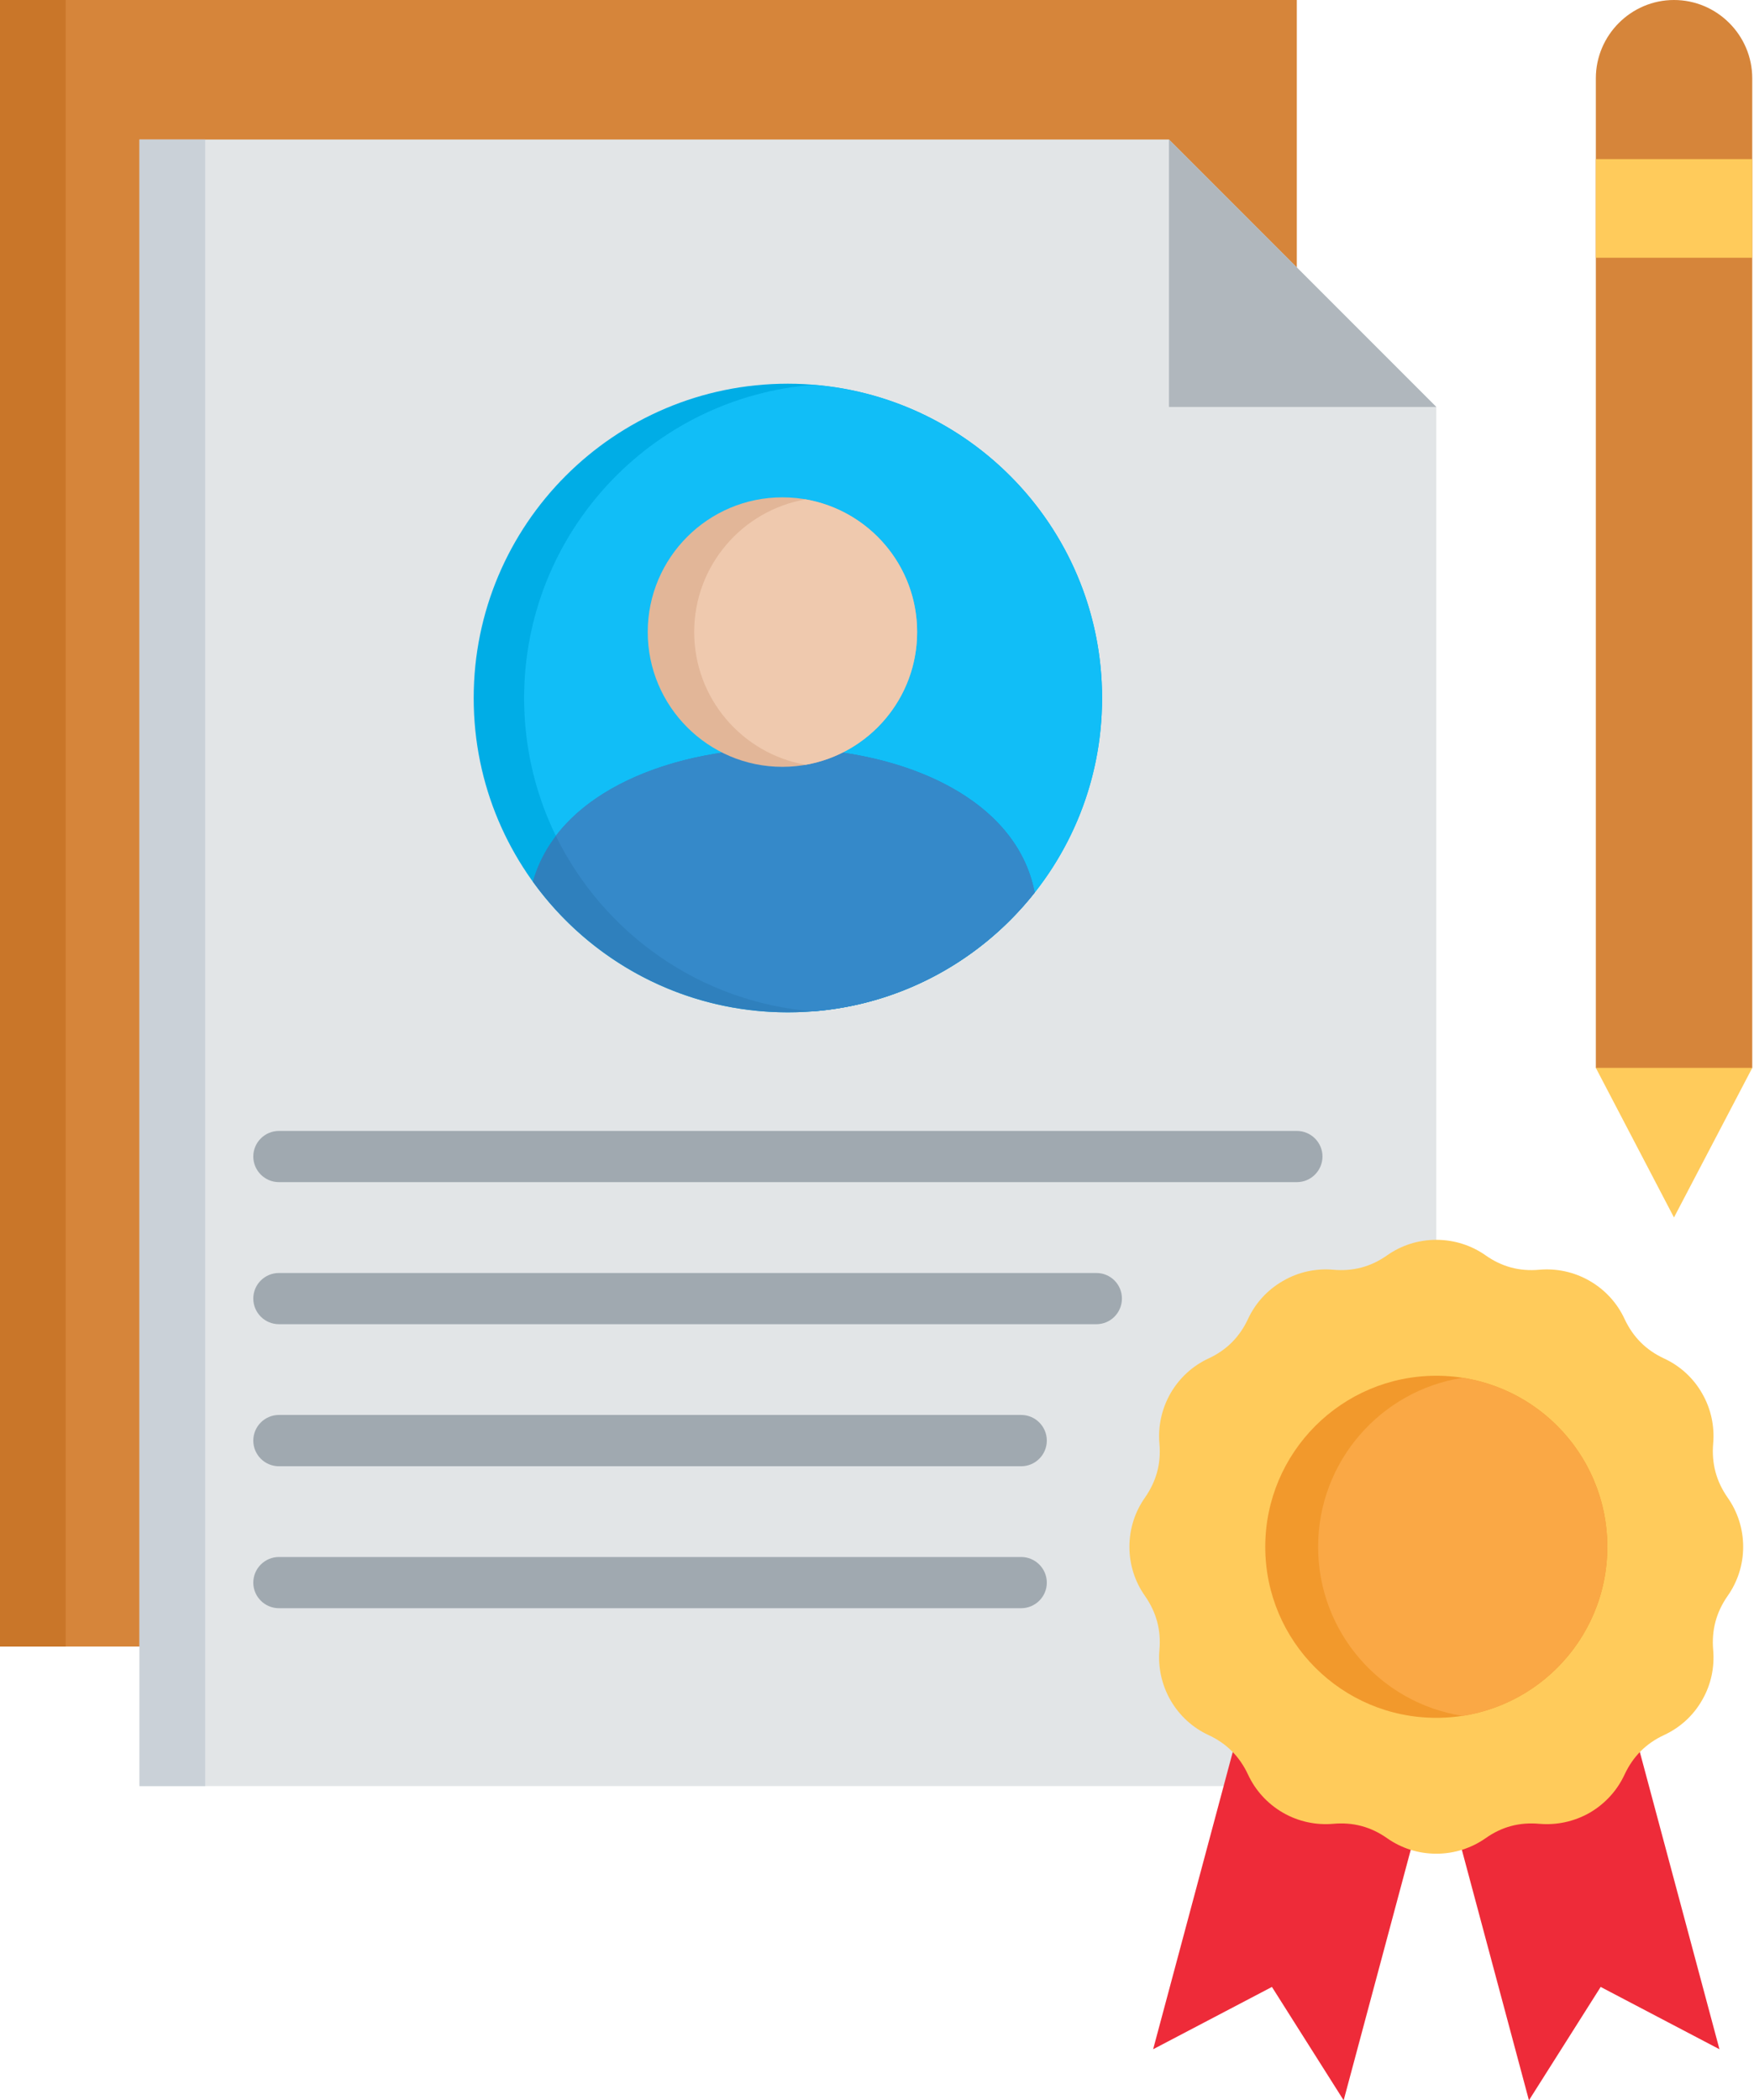
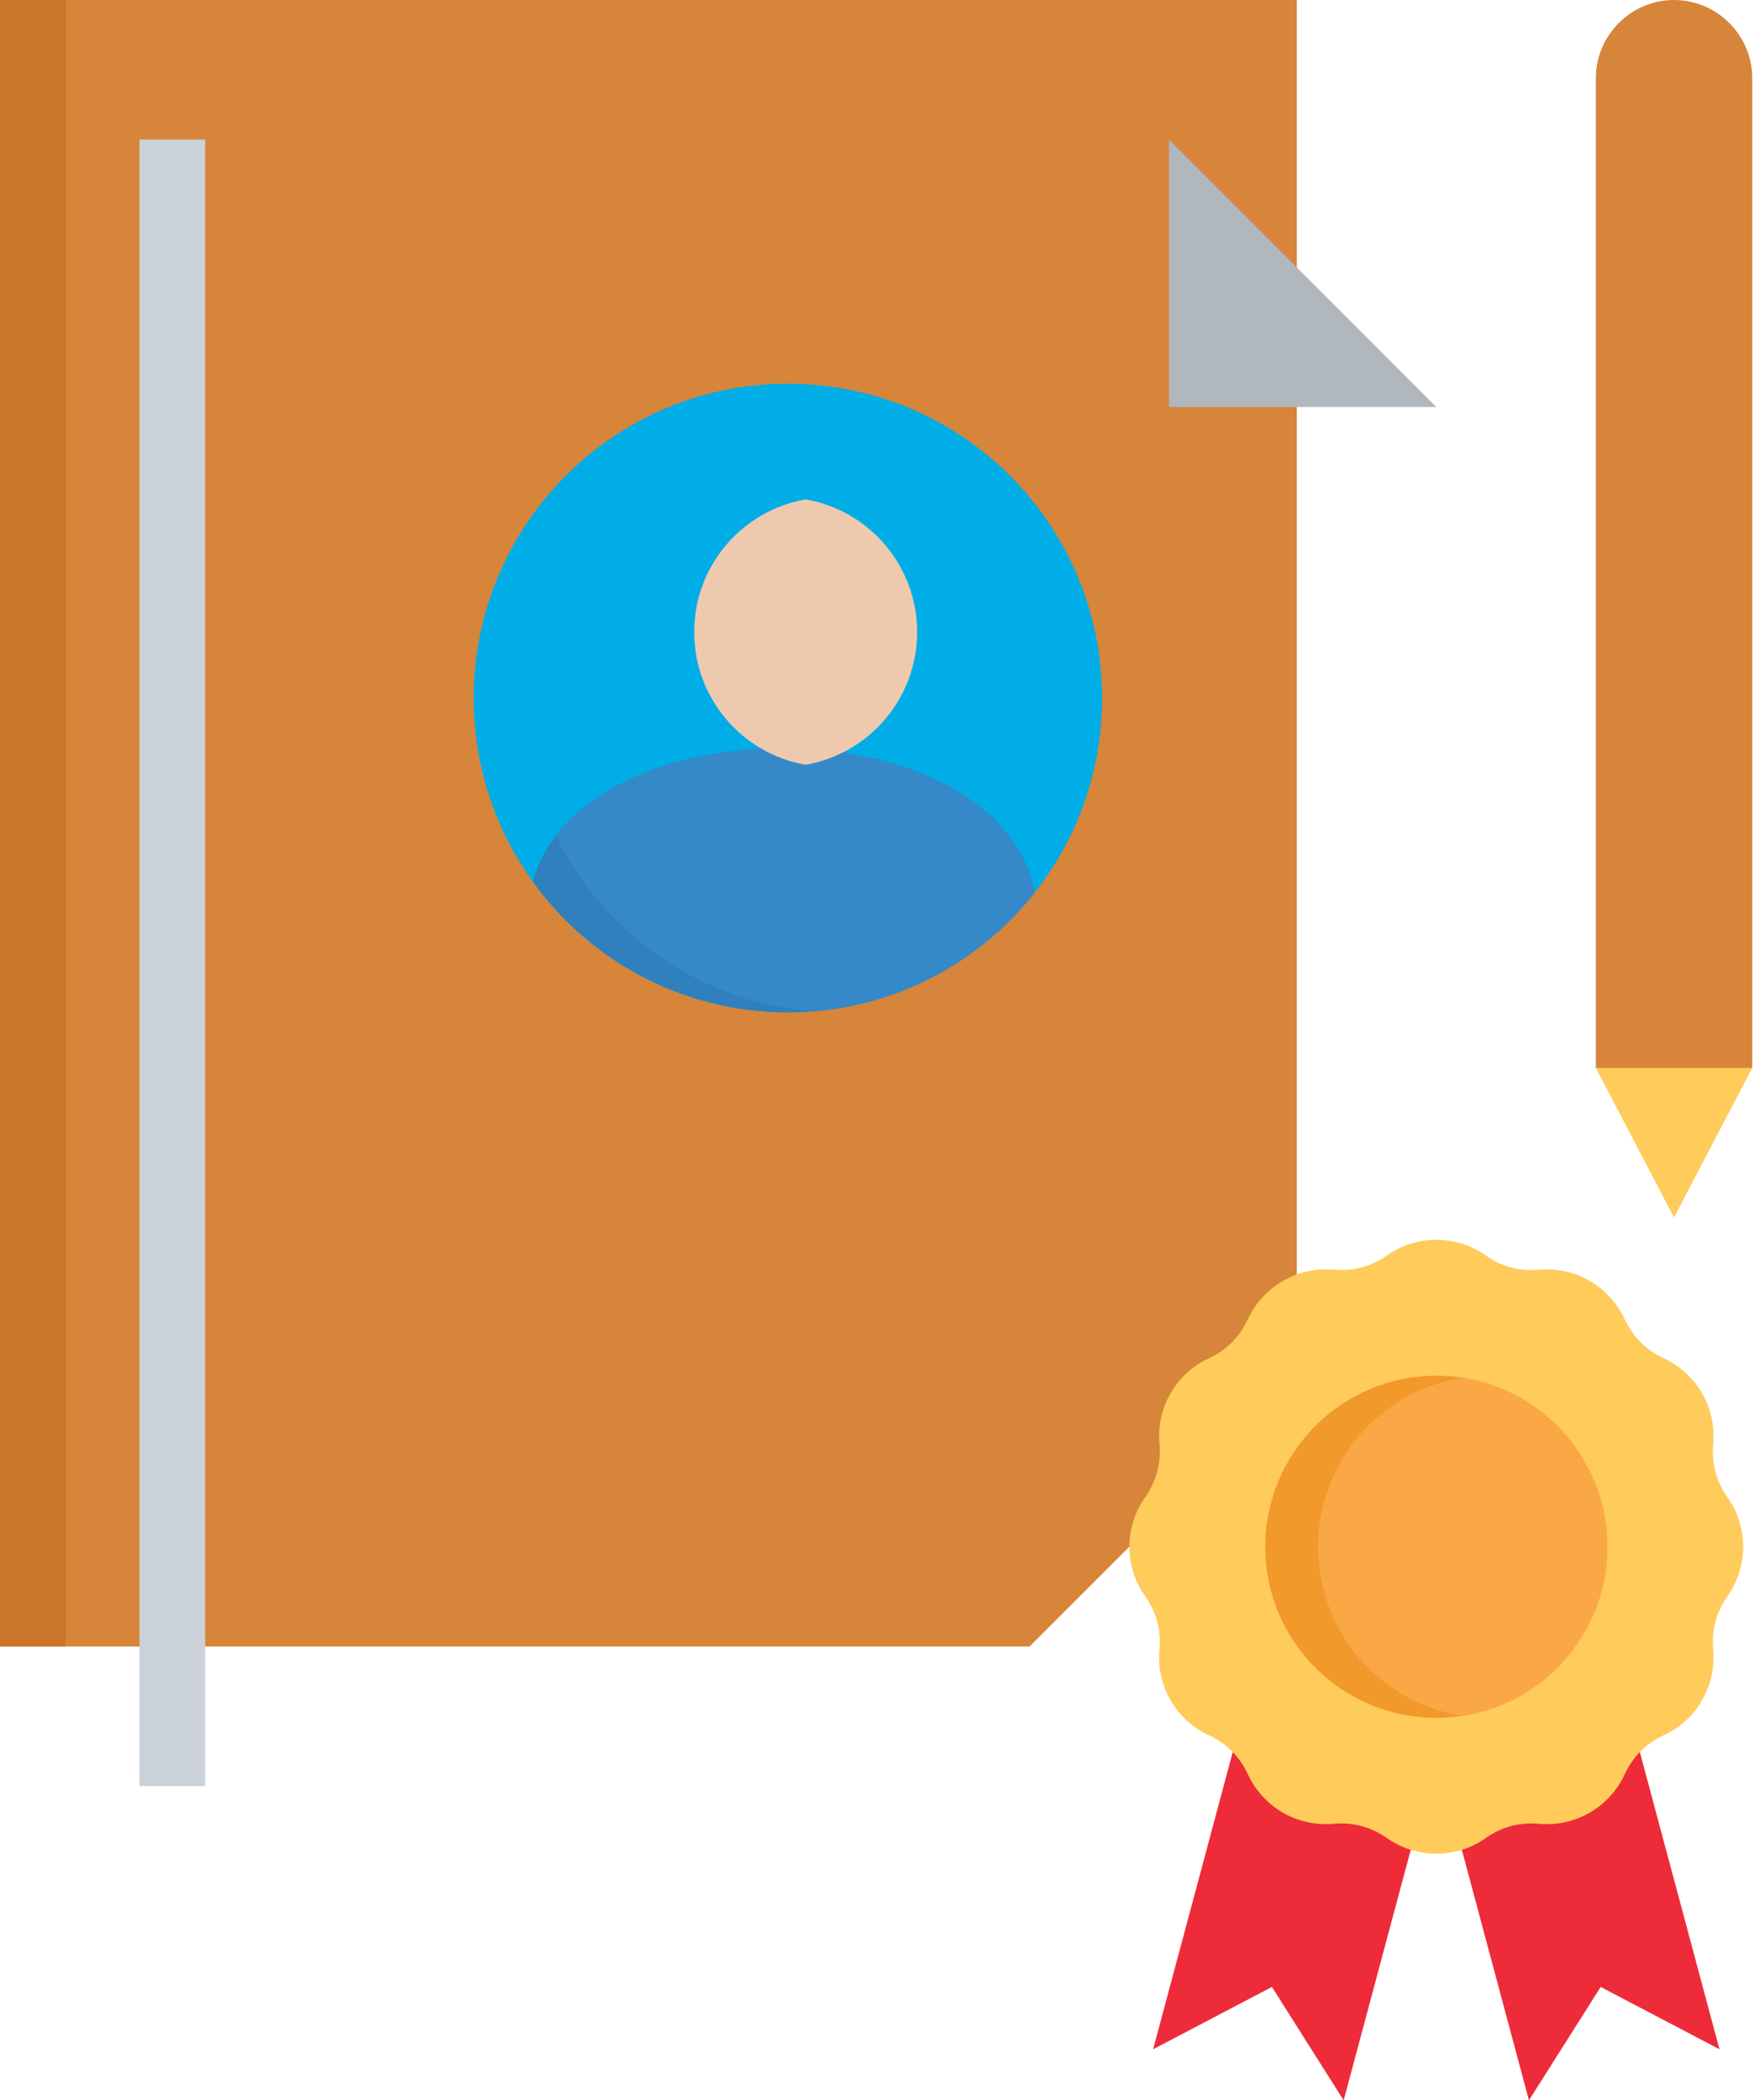
<svg xmlns="http://www.w3.org/2000/svg" width="132" height="158" viewBox="0 0 132 158" fill="none">
  <path fill-rule="evenodd" clip-rule="evenodd" d="M0 0H97.594V103.748L77.476 123.866H0V0Z" fill="#D6853A" />
-   <path fill-rule="evenodd" clip-rule="evenodd" d="M10.496 134.362H108.09V30.614L87.973 10.496H10.496V134.362Z" fill="#E2E5E7" />
  <path fill-rule="evenodd" clip-rule="evenodd" d="M59.289 28.865C72.352 28.865 82.939 39.452 82.939 52.515C82.939 65.578 72.352 76.156 59.289 76.156C46.226 76.156 35.648 65.569 35.648 52.515C35.648 39.461 46.235 28.865 59.289 28.865Z" fill="#00ADE6" />
-   <path fill-rule="evenodd" clip-rule="evenodd" d="M61.191 28.947C73.362 29.912 82.938 40.089 82.938 52.515C82.938 64.941 73.362 75.118 61.191 76.083C49.02 75.118 39.443 64.932 39.443 52.515C39.443 40.099 49.02 29.912 61.191 28.947Z" fill="#11BEF7" />
  <path fill-rule="evenodd" clip-rule="evenodd" d="M108.09 30.614L87.973 10.496V30.614H108.09Z" fill="#B0B7BD" />
-   <path d="M20.992 88.929C19.927 88.929 19.062 88.064 19.062 86.999C19.062 85.943 19.927 85.078 20.992 85.078H97.595C98.66 85.078 99.525 85.943 99.525 86.999C99.525 88.064 98.66 88.929 97.595 88.929H20.992ZM20.992 120.981C19.927 120.981 19.062 120.116 19.062 119.06C19.062 117.995 19.927 117.13 20.992 117.13H76.849C77.914 117.13 78.779 117.995 78.779 119.06C78.779 120.116 77.914 120.981 76.849 120.981H20.992ZM20.992 110.303C19.927 110.303 19.062 109.438 19.062 108.373C19.062 107.308 19.927 106.443 20.992 106.443H76.849C77.914 106.443 78.779 107.308 78.779 108.373C78.779 109.438 77.914 110.303 76.849 110.303H20.992ZM20.992 99.616C19.927 99.616 19.062 98.751 19.062 97.686C19.062 96.621 19.927 95.765 20.992 95.765H82.511C83.576 95.765 84.432 96.621 84.432 97.686C84.432 98.751 83.576 99.616 82.511 99.616H20.992Z" fill="#A0A9B0" />
  <path fill-rule="evenodd" clip-rule="evenodd" d="M108.09 131.976L122.427 128.135L129.401 154.16L120.461 149.472L115.063 158.002L108.09 131.976Z" fill="#EE2B39" />
  <path fill-rule="evenodd" clip-rule="evenodd" d="M108.092 131.976L93.754 128.135L86.781 154.16L95.721 149.472L101.119 158.002L108.092 131.976Z" fill="#EE2B39" />
  <path fill-rule="evenodd" clip-rule="evenodd" d="M104.404 94.426C105.442 93.697 106.716 93.269 108.091 93.269C109.465 93.269 110.74 93.697 111.787 94.426C113.016 95.299 114.354 95.655 115.856 95.518C117.13 95.409 118.45 95.673 119.643 96.364C120.826 97.047 121.718 98.057 122.255 99.214C122.892 100.579 123.866 101.562 125.241 102.199C126.397 102.737 127.407 103.619 128.09 104.812C128.782 106.005 129.037 107.324 128.928 108.59C128.8 110.092 129.155 111.43 130.02 112.668C130.757 113.715 131.185 114.989 131.185 116.364C131.185 117.73 130.757 119.004 130.02 120.051C129.155 121.289 128.8 122.627 128.928 124.129C129.037 125.403 128.782 126.714 128.09 127.907C127.407 129.099 126.397 129.982 125.241 130.519C123.867 131.156 122.893 132.14 122.255 133.505C121.718 134.661 120.826 135.672 119.643 136.364C118.45 137.046 117.13 137.31 115.856 137.201C114.354 137.065 113.016 137.419 111.787 138.294C110.74 139.022 109.465 139.45 108.091 139.45C106.716 139.45 105.442 139.022 104.404 138.294C103.166 137.42 101.828 137.065 100.326 137.201C99.051 137.31 97.731 137.046 96.548 136.364C95.356 135.672 94.463 134.661 93.926 133.505C93.289 132.14 92.315 131.157 90.94 130.519C89.784 129.982 88.783 129.099 88.091 127.907C87.409 126.714 87.144 125.403 87.254 124.129C87.39 122.627 87.026 121.289 86.161 120.051C85.424 119.004 84.996 117.73 84.996 116.364C84.996 114.989 85.424 113.715 86.161 112.668C87.026 111.43 87.39 110.092 87.254 108.59C87.144 107.325 87.409 106.005 88.091 104.812C88.783 103.62 89.784 102.737 90.94 102.199C92.315 101.562 93.289 100.579 93.926 99.214C94.463 98.058 95.355 97.047 96.548 96.364C97.731 95.673 99.051 95.409 100.326 95.518C101.828 95.654 103.166 95.299 104.404 94.426Z" fill="#FFCB5B" />
  <path fill-rule="evenodd" clip-rule="evenodd" d="M108.091 103.494C115.2 103.494 120.962 109.256 120.962 116.366C120.962 123.476 115.2 129.228 108.091 129.228C100.981 129.228 95.219 123.466 95.219 116.366C95.219 109.266 100.981 103.494 108.091 103.494Z" fill="#F2992C" />
  <path fill-rule="evenodd" clip-rule="evenodd" d="M110.075 103.648C116.238 104.604 120.963 109.93 120.963 116.365C120.963 122.801 116.238 128.127 110.075 129.083C103.913 128.127 99.197 122.792 99.197 116.365C99.197 109.939 103.913 104.604 110.075 103.648Z" fill="#FAA845" />
  <path fill-rule="evenodd" clip-rule="evenodd" d="M131.868 80.336L125.978 91.587L120.098 80.336L125.978 69.084L131.868 80.336Z" fill="#FFCB5B" />
  <path fill-rule="evenodd" clip-rule="evenodd" d="M131.868 80.335H120.098V5.89C120.098 2.649 122.747 0 125.978 0C129.219 0 131.868 2.649 131.868 5.89V80.335V80.335Z" fill="#D6853A" />
-   <path d="M120.098 11.971H131.868V19.39H120.098V11.971Z" fill="#FFCB5B" />
  <path fill-rule="evenodd" clip-rule="evenodd" d="M77.868 67.144C75.137 52.952 43.932 52.679 40.1 66.324C44.396 72.278 51.388 76.156 59.289 76.156C66.826 76.156 73.535 72.633 77.868 67.144Z" fill="#2F80BD" />
  <path fill-rule="evenodd" clip-rule="evenodd" d="M77.867 67.144C75.391 54.272 49.484 52.852 41.828 62.874C45.415 70.202 52.661 75.4 61.191 76.083C67.945 75.546 73.898 72.169 77.867 67.144V67.144Z" fill="#3589C9" />
-   <path fill-rule="evenodd" clip-rule="evenodd" d="M58.878 37.414C53.289 37.414 48.746 41.956 48.746 47.546C48.746 53.135 53.289 57.687 58.878 57.687C64.467 57.687 69.019 53.144 69.019 47.546C69.019 41.948 64.476 37.414 58.878 37.414Z" fill="#E2B698" />
  <path fill-rule="evenodd" clip-rule="evenodd" d="M60.626 57.532C65.396 56.703 69.019 52.552 69.019 47.545C69.019 42.539 65.396 38.397 60.626 37.568C55.865 38.397 52.242 42.548 52.242 47.545C52.242 52.543 55.865 56.703 60.626 57.532Z" fill="#EFC9AE" />
  <path d="M10.496 10.496H15.439V134.362H10.496V10.496Z" fill="#CAD1D8" />
  <path d="M0 0H4.943V123.866H0V0Z" fill="#C97629" />
</svg>